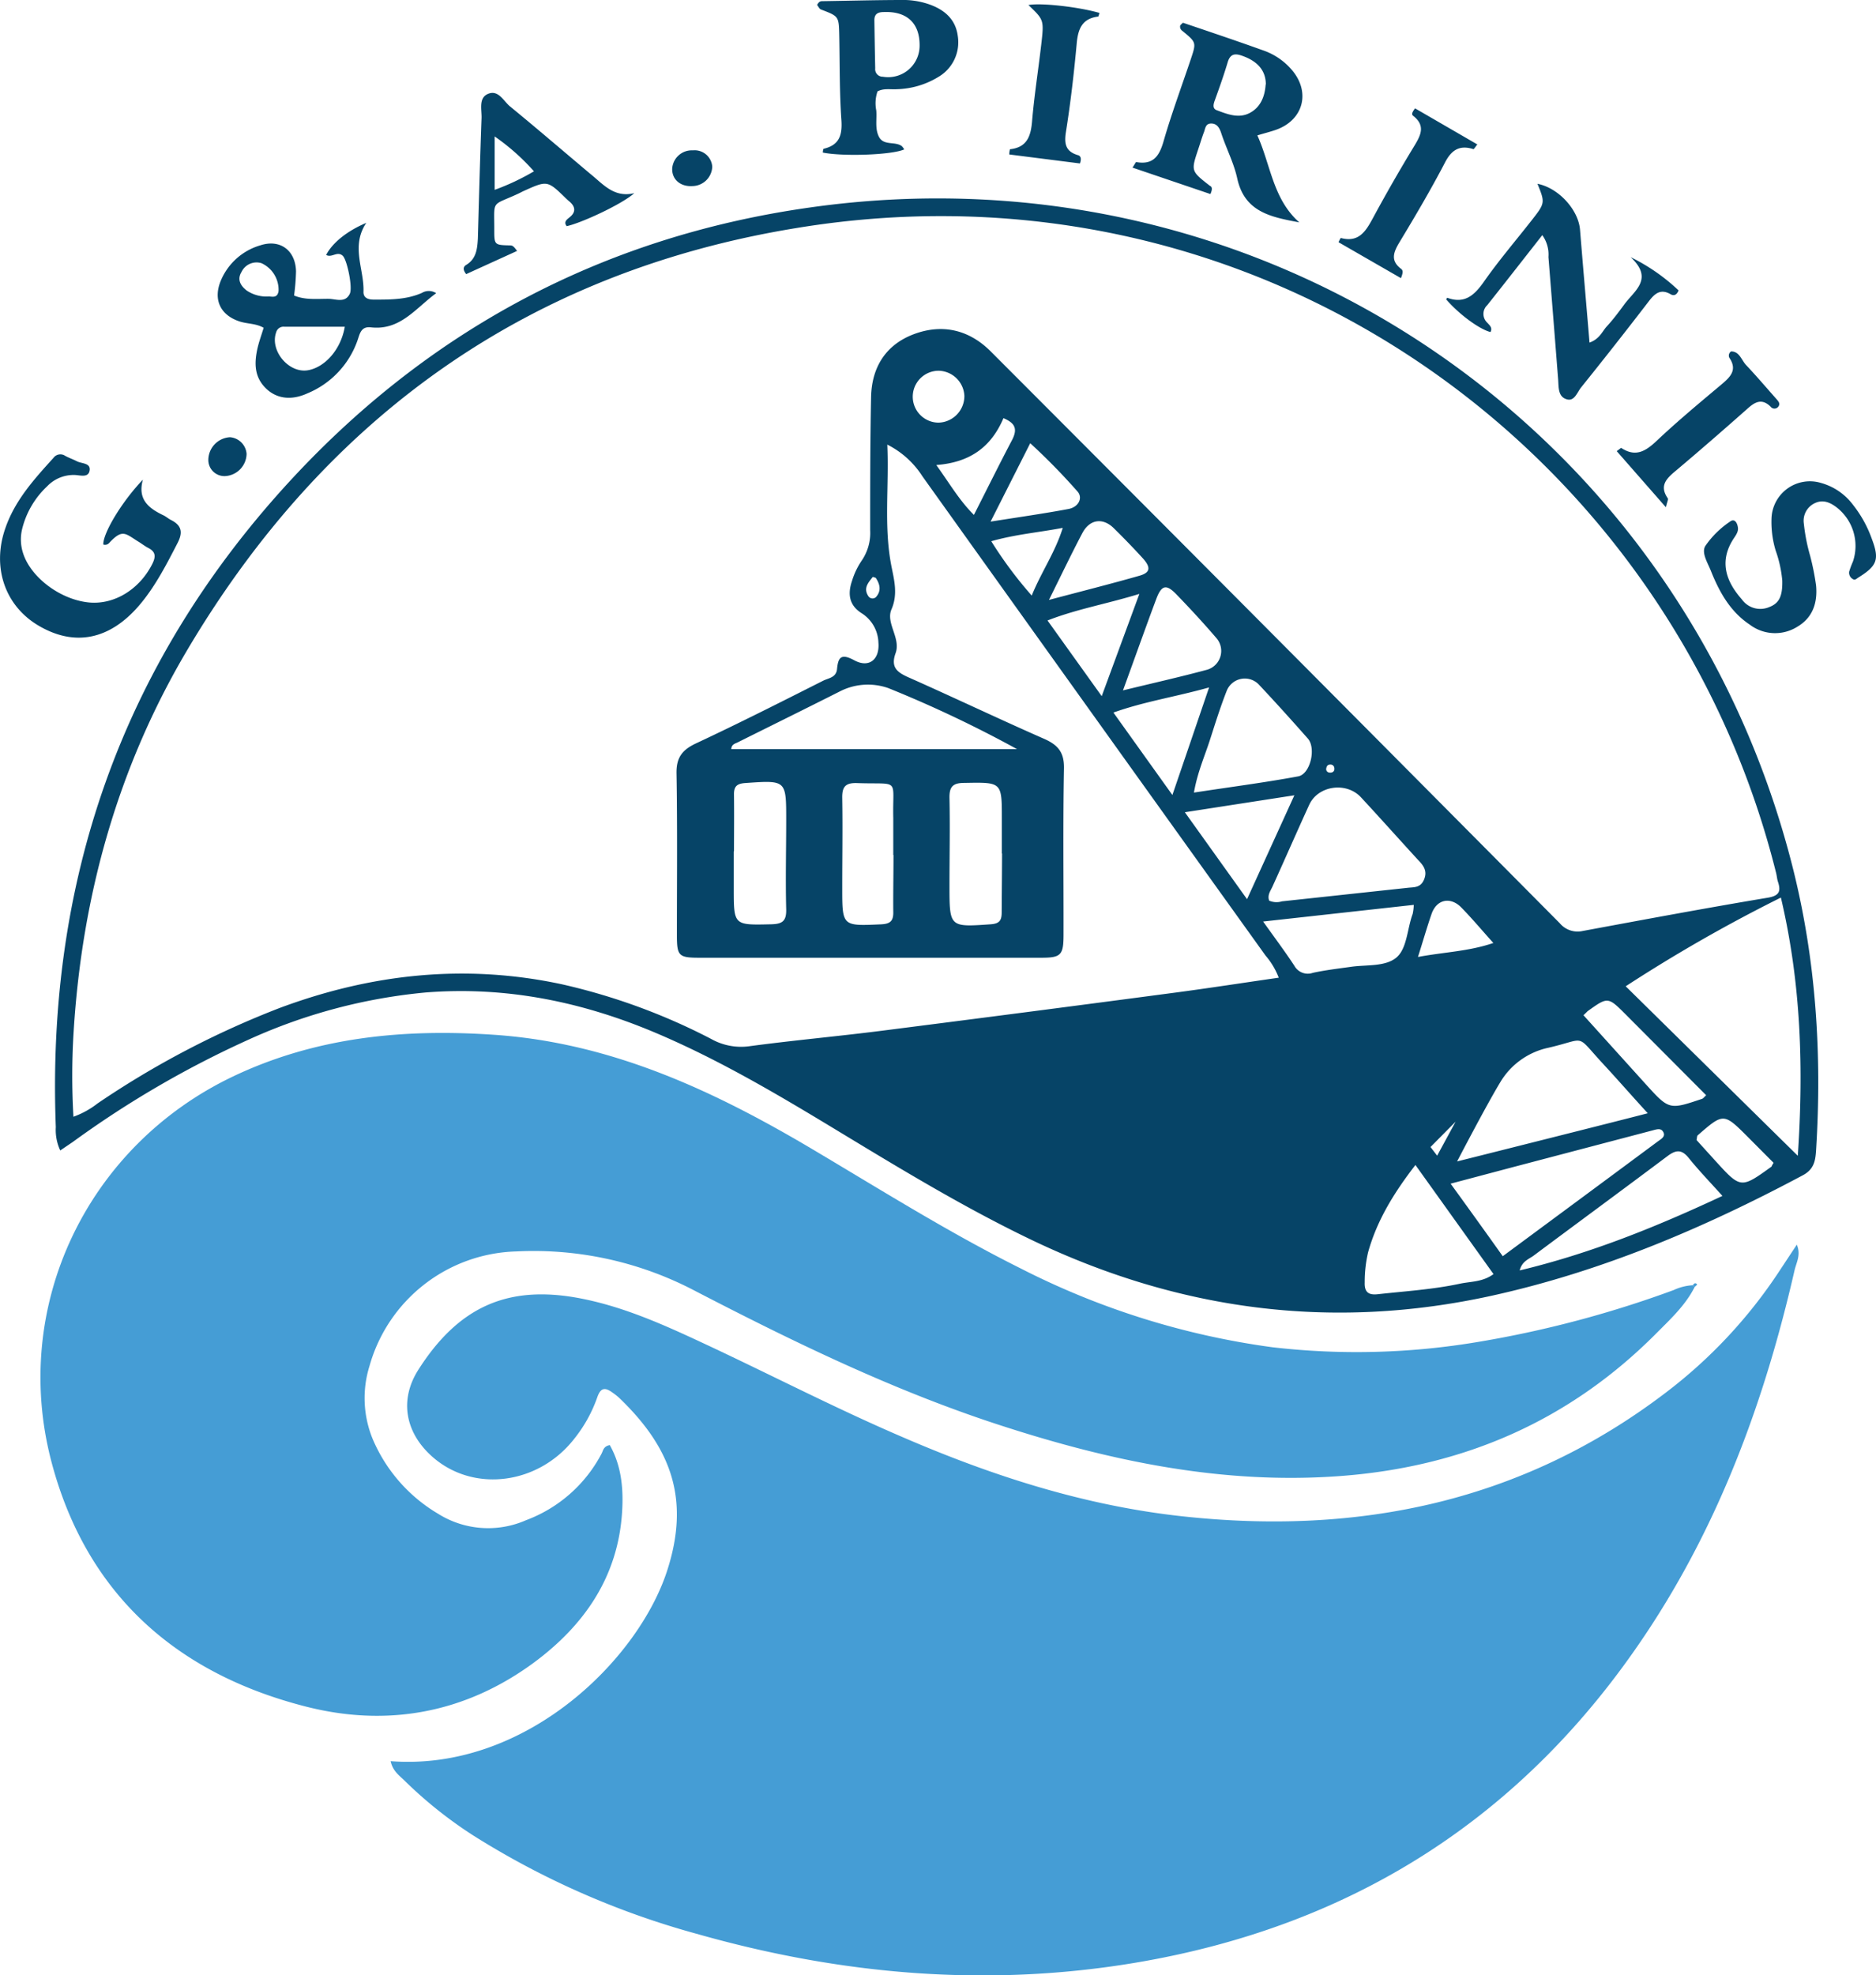
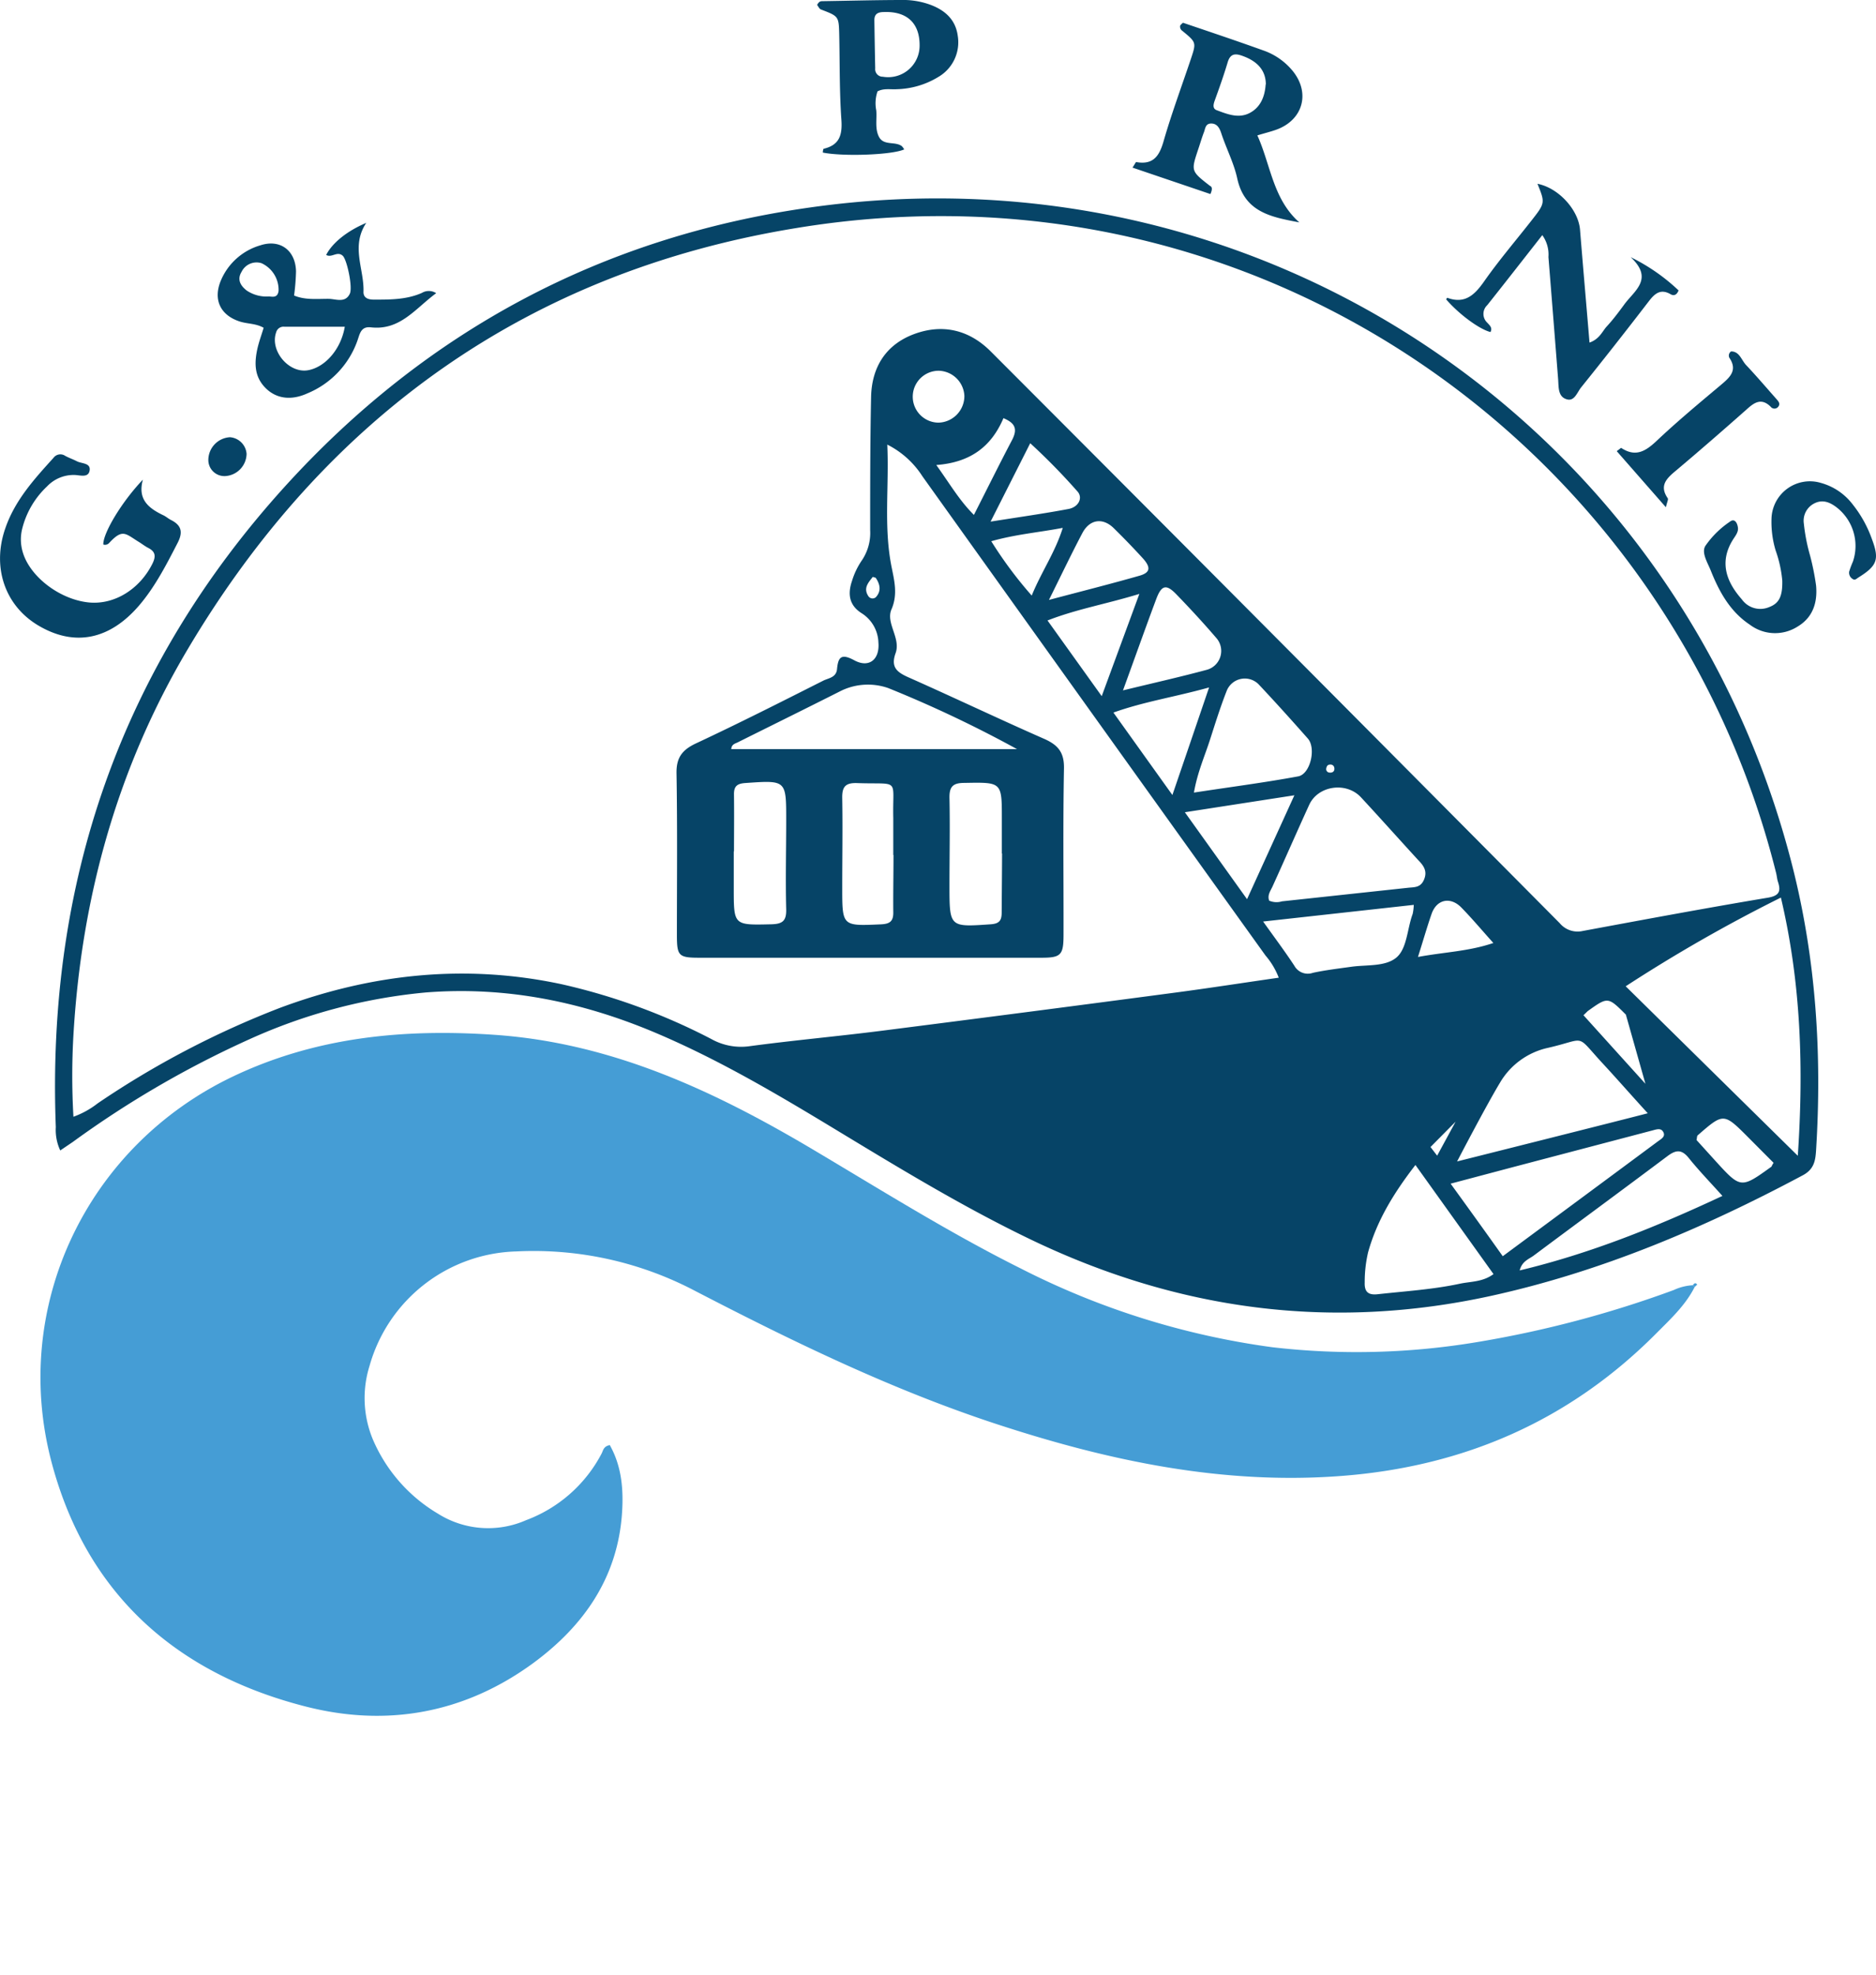
<svg xmlns="http://www.w3.org/2000/svg" id="Layer_1" data-name="Layer 1" viewBox="0 0 338.48 356.26">
  <defs>
    <style>.cls-1{fill:#459dd5;}.cls-2{fill:#064467;}</style>
  </defs>
-   <path class="cls-1" d="M70.48,317.65c24.24,1.85,44.62-18.17,49.88-34.32,4.2-12.92.73-22.16-8.51-31.08a9.87,9.87,0,0,0-1.23-1c-1.28-.95-2.18-1.19-2.86.78a25.36,25.36,0,0,1-4.22,7.56c-6.4,8.12-17.88,9.64-25.27,3.38-5.08-4.31-6.35-10.34-2.78-15.93,7.18-11.26,15.94-15.19,28.47-13,8,1.42,15.33,4.68,22.62,8.08,12.06,5.61,23.87,11.75,36.08,17,16.28,7.05,33,12.45,50.72,14.37,31.85,3.46,61.35-2.61,87.26-22.38A88.6,88.6,0,0,0,321,229.32l3.19-4.83c.79,1.84-.09,3.24-.4,4.6-5.33,23.28-13.44,45.46-26.75,65.46C275,327.7,244.14,347.4,204.88,354c-26.85,4.5-53.26,2.17-79.32-5.25a149.59,149.59,0,0,1-40-17.59A77.3,77.3,0,0,1,72.9,321.07C72,320.2,70.87,319.42,70.48,317.65Z" />
-   <path class="cls-2" d="M10.87,207.5a8.72,8.72,0,0,1-.8-4.21c-1.69-44,11.68-82.86,41.35-115.56,25.43-28,57.13-45,94.67-50.3,81.43-11.58,157,39.14,177.27,118.66,4.3,16.89,5.39,34,4.31,51.36-.12,1.86-.34,3.43-2.4,4.53-17.85,9.52-36.31,17.36-56.16,21.73-28.89,6.34-56.5,2.63-83.06-10.11-12.5-6-24.28-13.21-36.11-20.37-10.14-6.13-20.36-12.13-31.29-16.79-13.42-5.73-27.33-8.61-42-7.42a99.22,99.22,0,0,0-31.53,8.37A179.39,179.39,0,0,0,13.09,206C12.45,206.43,11.8,206.87,10.87,207.5Zm247.23-.62,1.2,1.56,3.33-6.13Zm39.2-6.09c-3-3.28-5.48-6.12-8.06-8.91-5.14-5.54-2.79-4.53-9.89-2.9a13.35,13.35,0,0,0-8.69,6.26c-2.64,4.38-7.76,14.24-7.76,14.24S293.09,201.9,297.3,200.79ZM160.09,80.19c.34,7.62-.67,14.79.76,22,.5,2.51,1.17,5,0,7.71-1.08,2.47,1.72,5.19.74,7.9-.91,2.53.23,3.44,2.33,4.37,8.18,3.63,16.26,7.48,24.45,11.08,2.48,1.09,3.65,2.41,3.6,5.31-.19,10-.06,20-.08,30,0,3.7-.45,4.18-4,4.18q-30.84,0-61.68,0c-3.75,0-4.07-.32-4.08-4,0-9.75.1-19.5-.07-29.25-.05-2.82,1-4.22,3.47-5.39,7.75-3.62,15.39-7.49,23-11.33.93-.47,2.34-.55,2.49-2.08.2-2.08.69-2.91,3.09-1.61,2.69,1.47,4.62-.14,4.38-3.15a6.49,6.49,0,0,0-3-5.31c-2.33-1.46-2.56-3.53-1.76-5.86a13.53,13.53,0,0,1,1.67-3.54A8.82,8.82,0,0,0,157,95.62c0-8,0-16.07.17-24.11.14-5.34,2.7-9.39,7.8-11.27s9.89-.76,13.79,3.15q28.5,28.53,56.94,57.11,22.88,23,45.71,46a4.19,4.19,0,0,0,4.17,1.41c11.12-2.06,22.25-4.14,33.4-6,2.07-.36,2.37-1.16,1.81-2.87-.16-.49-.19-1-.32-1.54-19.09-76.56-93.4-130.1-176.77-116.37C95.37,49,58.75,75.13,33.79,117.23c-12.5,21.1-18.95,44.16-20.49,68.61a128.28,128.28,0,0,0-.05,15.58A15.72,15.72,0,0,0,17.63,199,162.6,162.6,0,0,1,50.46,181.8c16.55-6.17,33.46-8,50.84-4.29a111.88,111.88,0,0,1,27,9.87,11,11,0,0,0,6.76,1.34c8-1.08,16-1.79,23.94-2.8q26.64-3.39,53.26-6.92c6.08-.81,12.13-1.75,18.46-2.66a13.53,13.53,0,0,0-2.39-4q-31-43.21-61.9-86.43A16.11,16.11,0,0,0,160.09,80.19ZM324.37,208.46c1.06-15.71.61-31.05-3.05-46.57a278.84,278.84,0,0,0-28,16ZM131.94,135.11h51.55a217.73,217.73,0,0,0-23.21-11,11.1,11.1,0,0,0-8.66.55c-6.1,3.08-12.23,6.1-18.35,9.15C132.72,134.12,132,134.17,131.94,135.11ZM229,162.45a3.37,3.37,0,0,0,2.3.12l22.76-2.45c1.14-.12,2.25,0,2.87-1.47s0-2.45-1-3.47c-3.47-3.78-6.88-7.61-10.37-11.37-2.65-2.86-7.74-2.13-9.34,1.34C234,150,231.82,155,229.6,159.88,229.23,160.69,228.62,161.46,229,162.45Zm42.13,64.13c9.63-7.12,18.82-13.91,28-20.72.58-.43,1.53-.9.88-1.83-.41-.59-1.19-.32-1.83-.15l-25.14,6.61-11.31,3C265,218,268,222.16,271.14,226.58Zm-15.75-16.46c-3.86,5-6.91,9.93-8.53,15.71a23.45,23.45,0,0,0-.62,5.46c-.07,1.73.65,2.33,2.35,2.14,5-.55,10-.86,14.84-1.9,2-.42,4.09-.29,6.05-1.73Zm-40-67.16c6.49-1,12.69-1.79,18.84-2.93,2.2-.4,3.28-5.08,1.75-6.82-2.86-3.24-5.76-6.46-8.72-9.61a3.51,3.51,0,0,0-5.95,1.08c-1.1,2.8-2,5.68-2.92,8.54C217.41,136.29,216.05,139.25,215.41,143Zm95.38,72.73c-2.25-2.51-4.26-4.58-6.05-6.81-1.29-1.6-2.3-1.53-3.88-.34-8,6-16.06,11.92-24.08,17.9-.89.67-2.12,1-2.56,2.7C286.87,226.1,298.65,221.37,310.79,215.69Zm-130-61.75v-6.31c0-6.63,0-6.54-6.79-6.42-2.09,0-2.7.73-2.66,2.74.11,5.25,0,10.5,0,15.76,0,7.56,0,7.51,7.42,7,1.54-.11,2-.64,2-2.12C180.75,161,180.79,157.48,180.8,153.94Zm-48.37-.38v6.69c0,6.69,0,6.61,6.74,6.46,2-.05,2.77-.55,2.72-2.69-.14-5.38,0-10.76,0-16.14,0-7.21,0-7.16-7.36-6.65-1.51.1-2.09.59-2.06,2.09C132.47,146.73,132.44,150.14,132.43,153.56Zm122.65,9.65-27.14,3c2.19,3.07,4,5.48,5.65,8a2.76,2.76,0,0,0,3.33,1.25c2.31-.5,4.66-.77,7-1.1,2.72-.37,6,0,8-1.6s2-5.23,3-7.91A8.69,8.69,0,0,0,255.08,163.21Zm-93.87-9c0-2.23,0-4.47,0-6.69-.17-7.34,1.38-6-6.55-6.28-2.15-.07-2.7.74-2.66,2.72.09,5.38,0,10.76,0,16.14,0,7,0,6.92,6.95,6.62,1.69-.07,2.31-.58,2.26-2.28C161.14,161,161.21,157.6,161.21,154.19Zm41.41-29.68c5.5-1.34,10.32-2.42,15.08-3.7a3.53,3.53,0,0,0,1.77-5.79c-2.3-2.68-4.7-5.28-7.16-7.82-1.81-1.88-2.67-1.73-3.61.71C206.7,113.16,204.83,118.45,202.62,124.51ZM225,162.18l8.54-18.74-19.76,3.06Zm-13.47-18.79c2.31-6.75,4.34-12.7,6.62-19.4-6.21,1.73-11.71,2.55-17.26,4.53Zm74.18,39.73,11.17,12.36c4.27,4.71,4.27,4.71,10.22,2.71.21-.07.36-.3.74-.65L293.35,183c-3.24-3.24-3.24-3.24-6.9-.62C286.35,182.48,286.26,182.58,285.69,183.12Zm-80.14-76c-6.07,1.85-11.32,2.74-16.57,4.79l9.78,13.65Zm-16.3,1.08c6-1.59,11.2-2.9,16.35-4.37,1.93-.56,2.06-1.49.57-3.14-1.68-1.84-3.42-3.64-5.2-5.39-2-2-4.39-1.66-5.71.86C193.31,99.89,191.51,103.68,189.25,108.22ZM178.73,94.08c5.31-.84,9.71-1.46,14.06-2.28,1.81-.34,2.63-2,1.63-3.14a114.46,114.46,0,0,0-8.54-8.72C183.47,84.71,181.3,89,178.73,94.08Zm-9.8-10.21c2.44,3.38,4.16,6.39,6.79,9,2.4-4.72,4.61-9.19,6.93-13.6,1-2,.41-3-1.6-3.85C178.83,80.63,175,83.42,168.93,83.87ZM320,209.73l-4.55-4.57c-4.45-4.46-4.46-4.46-9.13-.4-.16.13-.13.48-.22.86l3.38,3.73c4.6,5.05,4.61,5.05,10.14,1.07C319.66,210.36,319.69,210.21,320,209.73ZM255.84,172.6c4.79-.89,9.14-1,13.6-2.52-2.12-2.36-3.88-4.46-5.79-6.41s-4.42-1.53-5.36,1.18C257.48,167.18,256.8,169.56,255.84,172.6Zm-77-75a74,74,0,0,0,7.31,9.82c1.74-4.28,4.22-7.77,5.6-12.21C187.28,96.05,183.15,96.39,178.85,97.62ZM174,71.4a4.76,4.76,0,0,0-4.58-4.53,4.68,4.68,0,0,0-.11,9.36A4.8,4.8,0,0,0,174,71.4Zm-16.53,32.65c-.76,1-1.77,2-.79,3.48a.9.9,0,0,0,1.35.18c1-1.09.77-2.3,0-3.45C158,104.18,157.83,104.17,157.47,104.05ZM240,137.9c-.45,0-.62.27-.7.65a.62.62,0,0,0,.54.79c.56.08,1-.2.91-.82A.68.68,0,0,0,240,137.9Z" />
+   <path class="cls-2" d="M10.87,207.5a8.72,8.72,0,0,1-.8-4.21c-1.69-44,11.68-82.86,41.35-115.56,25.43-28,57.13-45,94.67-50.3,81.43-11.58,157,39.14,177.27,118.66,4.3,16.89,5.39,34,4.31,51.36-.12,1.86-.34,3.43-2.4,4.53-17.85,9.52-36.31,17.36-56.16,21.73-28.89,6.34-56.5,2.63-83.06-10.11-12.5-6-24.28-13.21-36.11-20.37-10.14-6.13-20.36-12.13-31.29-16.79-13.42-5.73-27.33-8.61-42-7.42a99.22,99.22,0,0,0-31.53,8.37A179.39,179.39,0,0,0,13.09,206C12.45,206.43,11.8,206.87,10.87,207.5Zm247.23-.62,1.2,1.56,3.33-6.13Zm39.2-6.09c-3-3.28-5.48-6.12-8.06-8.91-5.14-5.54-2.79-4.53-9.89-2.9a13.35,13.35,0,0,0-8.69,6.26c-2.64,4.38-7.76,14.24-7.76,14.24S293.09,201.9,297.3,200.79ZM160.09,80.19c.34,7.62-.67,14.79.76,22,.5,2.51,1.17,5,0,7.71-1.08,2.47,1.72,5.19.74,7.9-.91,2.53.23,3.44,2.33,4.37,8.18,3.63,16.26,7.48,24.45,11.08,2.48,1.09,3.65,2.41,3.6,5.31-.19,10-.06,20-.08,30,0,3.7-.45,4.18-4,4.18q-30.84,0-61.68,0c-3.75,0-4.07-.32-4.08-4,0-9.75.1-19.5-.07-29.25-.05-2.82,1-4.22,3.47-5.39,7.75-3.62,15.39-7.49,23-11.33.93-.47,2.34-.55,2.49-2.08.2-2.08.69-2.91,3.09-1.61,2.69,1.47,4.62-.14,4.38-3.15a6.49,6.49,0,0,0-3-5.31c-2.33-1.46-2.56-3.53-1.76-5.86a13.53,13.53,0,0,1,1.67-3.54A8.82,8.82,0,0,0,157,95.62c0-8,0-16.07.17-24.11.14-5.34,2.7-9.39,7.8-11.27s9.89-.76,13.79,3.15q28.5,28.53,56.94,57.11,22.88,23,45.71,46a4.19,4.19,0,0,0,4.17,1.41c11.12-2.06,22.25-4.14,33.4-6,2.07-.36,2.37-1.16,1.81-2.87-.16-.49-.19-1-.32-1.54-19.09-76.56-93.4-130.1-176.77-116.37C95.37,49,58.75,75.13,33.79,117.23c-12.5,21.1-18.95,44.16-20.49,68.61a128.28,128.28,0,0,0-.05,15.58A15.72,15.72,0,0,0,17.63,199,162.6,162.6,0,0,1,50.46,181.8c16.55-6.17,33.46-8,50.84-4.29a111.88,111.88,0,0,1,27,9.87,11,11,0,0,0,6.76,1.34c8-1.08,16-1.79,23.94-2.8q26.64-3.39,53.26-6.92c6.08-.81,12.13-1.75,18.46-2.66a13.53,13.53,0,0,0-2.39-4q-31-43.21-61.9-86.43A16.11,16.11,0,0,0,160.09,80.19ZM324.37,208.46c1.06-15.71.61-31.05-3.05-46.57a278.84,278.84,0,0,0-28,16ZM131.94,135.11h51.55a217.73,217.73,0,0,0-23.21-11,11.1,11.1,0,0,0-8.66.55c-6.1,3.08-12.23,6.1-18.35,9.15C132.72,134.12,132,134.17,131.94,135.11ZM229,162.45a3.37,3.37,0,0,0,2.3.12l22.76-2.45c1.14-.12,2.25,0,2.87-1.47s0-2.45-1-3.47c-3.47-3.78-6.88-7.61-10.37-11.37-2.65-2.86-7.74-2.13-9.34,1.34C234,150,231.82,155,229.6,159.88,229.23,160.69,228.62,161.46,229,162.45Zm42.13,64.13c9.63-7.12,18.82-13.91,28-20.72.58-.43,1.53-.9.88-1.83-.41-.59-1.19-.32-1.83-.15l-25.14,6.61-11.31,3C265,218,268,222.16,271.14,226.58Zm-15.75-16.46c-3.86,5-6.91,9.93-8.53,15.71a23.45,23.45,0,0,0-.62,5.46c-.07,1.73.65,2.33,2.35,2.14,5-.55,10-.86,14.84-1.9,2-.42,4.09-.29,6.05-1.73Zm-40-67.16c6.49-1,12.69-1.79,18.84-2.93,2.2-.4,3.28-5.08,1.75-6.82-2.86-3.24-5.76-6.46-8.72-9.61a3.51,3.51,0,0,0-5.95,1.08c-1.1,2.8-2,5.68-2.92,8.54C217.41,136.29,216.05,139.25,215.41,143Zm95.38,72.73c-2.25-2.51-4.26-4.58-6.05-6.81-1.29-1.6-2.3-1.53-3.88-.34-8,6-16.06,11.92-24.08,17.9-.89.67-2.12,1-2.56,2.7C286.87,226.1,298.65,221.37,310.79,215.69Zm-130-61.75v-6.31c0-6.63,0-6.54-6.79-6.42-2.09,0-2.7.73-2.66,2.74.11,5.25,0,10.5,0,15.76,0,7.56,0,7.51,7.42,7,1.54-.11,2-.64,2-2.12C180.75,161,180.79,157.48,180.8,153.94Zm-48.37-.38v6.69c0,6.69,0,6.61,6.74,6.46,2-.05,2.77-.55,2.72-2.69-.14-5.38,0-10.76,0-16.14,0-7.21,0-7.16-7.36-6.65-1.51.1-2.09.59-2.06,2.09C132.47,146.73,132.44,150.14,132.43,153.56Zm122.65,9.65-27.14,3c2.19,3.07,4,5.48,5.65,8a2.76,2.76,0,0,0,3.33,1.25c2.31-.5,4.66-.77,7-1.1,2.72-.37,6,0,8-1.6s2-5.23,3-7.91A8.69,8.69,0,0,0,255.08,163.21Zm-93.87-9c0-2.23,0-4.47,0-6.69-.17-7.34,1.38-6-6.55-6.28-2.15-.07-2.7.74-2.66,2.72.09,5.38,0,10.76,0,16.14,0,7,0,6.92,6.95,6.62,1.69-.07,2.31-.58,2.26-2.28C161.14,161,161.21,157.6,161.21,154.19Zm41.41-29.68c5.5-1.34,10.32-2.42,15.08-3.7a3.53,3.53,0,0,0,1.77-5.79c-2.3-2.68-4.7-5.28-7.16-7.82-1.81-1.88-2.67-1.73-3.61.71C206.7,113.16,204.83,118.45,202.62,124.51ZM225,162.18l8.54-18.74-19.76,3.06Zm-13.47-18.79c2.31-6.75,4.34-12.7,6.62-19.4-6.21,1.73-11.71,2.55-17.26,4.53Zm74.18,39.73,11.17,12.36L293.35,183c-3.24-3.24-3.24-3.24-6.9-.62C286.35,182.48,286.26,182.58,285.69,183.12Zm-80.14-76c-6.07,1.85-11.32,2.74-16.57,4.79l9.78,13.65Zm-16.3,1.08c6-1.59,11.2-2.9,16.35-4.37,1.93-.56,2.06-1.49.57-3.14-1.68-1.84-3.42-3.64-5.2-5.39-2-2-4.39-1.66-5.71.86C193.31,99.89,191.51,103.68,189.25,108.22ZM178.73,94.08c5.31-.84,9.71-1.46,14.06-2.28,1.81-.34,2.63-2,1.63-3.14a114.46,114.46,0,0,0-8.54-8.72C183.47,84.71,181.3,89,178.73,94.08Zm-9.8-10.21c2.44,3.38,4.16,6.39,6.79,9,2.4-4.72,4.61-9.19,6.93-13.6,1-2,.41-3-1.6-3.85C178.83,80.63,175,83.42,168.93,83.87ZM320,209.73l-4.55-4.57c-4.45-4.46-4.46-4.46-9.13-.4-.16.13-.13.48-.22.86l3.38,3.73c4.6,5.05,4.61,5.05,10.14,1.07C319.66,210.36,319.69,210.21,320,209.73ZM255.84,172.6c4.79-.89,9.14-1,13.6-2.52-2.12-2.36-3.88-4.46-5.79-6.41s-4.42-1.53-5.36,1.18C257.48,167.18,256.8,169.56,255.84,172.6Zm-77-75a74,74,0,0,0,7.31,9.82c1.74-4.28,4.22-7.77,5.6-12.21C187.28,96.05,183.15,96.39,178.85,97.62ZM174,71.4a4.76,4.76,0,0,0-4.58-4.53,4.68,4.68,0,0,0-.11,9.36A4.8,4.8,0,0,0,174,71.4Zm-16.53,32.65c-.76,1-1.77,2-.79,3.48a.9.9,0,0,0,1.35.18c1-1.09.77-2.3,0-3.45C158,104.18,157.83,104.17,157.47,104.05ZM240,137.9c-.45,0-.62.27-.7.65a.62.62,0,0,0,.54.79c.56.08,1-.2.91-.82A.68.68,0,0,0,240,137.9Z" />
  <path class="cls-1" d="M305.76,232.13c-1.69,3.35-4.44,5.86-7,8.44-15.63,15.68-34.61,23.93-56.65,25.63-21.43,1.65-41.9-2.68-62.06-9.27-19.09-6.24-37.08-15-54.87-24.22a62.5,62.5,0,0,0-32-7,28.32,28.32,0,0,0-26.51,20.66,19.42,19.42,0,0,0,.57,13.17A28.64,28.64,0,0,0,79,273a17,17,0,0,0,15.93,1.18,25.38,25.38,0,0,0,13.61-12c.29-.55.32-1.31,1.48-1.54,2.09,3.69,2.48,7.8,2.23,11.94-.7,11.8-6.84,20.6-16,27.35-12.45,9.13-26.57,11.64-41.3,7.81-23.29-6-39.4-20.36-45.66-44.06-7.42-28.15,6.45-57,32.76-69.53,14.93-7.1,30.7-8.62,47-7.52,21.44,1.44,40.09,10.25,58.13,21,12.23,7.27,24.29,14.82,37,21.16a141.33,141.33,0,0,0,45.38,14.2,132,132,0,0,0,37.39-1A195,195,0,0,0,302,232.67a9.27,9.27,0,0,1,3.42-.86Z" />
  <path class="cls-2" d="M218.39,35l-14.06-4.77c.4-.57.58-1,.68-1,3.23.58,4.25-1.29,5-4,1.43-4.91,3.22-9.72,4.85-14.58,1-3,1-3-1.53-5.08a.9.9,0,0,1-.38-1c.18-.16.42-.48.54-.45,4.84,1.64,9.7,3.27,14.51,5a11.87,11.87,0,0,1,5.14,3.56c3.36,4,2,9-2.94,10.74-1,.35-2,.59-3.34,1,2.42,5.35,2.8,11.47,7.57,15.69-5-.95-9.87-1.8-11.2-7.93-.61-2.8-2-5.44-2.89-8.17-.33-1-.81-1.76-1.86-1.73s-1,1-1.31,1.7c-.37,1-.66,2-1,3-1.29,3.88-1.28,3.88,2.12,6.53C218.64,33.66,218.84,34,218.39,35Zm10-19.75c0-2.47-1.42-4.16-4.16-5.15-1.25-.46-2.22-.52-2.71,1.09-.71,2.38-1.54,4.71-2.37,7-.24.68-.38,1.4.36,1.68,1.94.73,4,1.56,6,.49S228.22,17.31,228.36,15.21Z" />
  <path class="cls-2" d="M53.06,53.3c2,.84,4.13.59,6.21.6,1.3,0,3,.83,3.84-.91.56-1.14-.49-6.1-1.26-6.85-1-.93-2,.43-3-.16,1.09-2.13,3.7-4.29,7.23-5.78-2.84,4.28-.33,8.38-.5,12.48,0,1.16,1,1.38,2,1.36,2.9,0,5.8,0,8.54-1.21a2.43,2.43,0,0,1,2.58.05c-3.76,2.75-6.49,6.76-11.79,6.16-1.85-.21-2,1.26-2.45,2.48a16.08,16.08,0,0,1-9,9.43c-3.19,1.45-6,.87-7.91-1.36-1.62-1.9-1.63-4.11-1.18-6.36.28-1.4.79-2.75,1.2-4.11-1.38-.79-2.9-.69-4.27-1.12-3.57-1.13-4.9-4-3.43-7.45A11.09,11.09,0,0,1,47,44.24c3.55-1.15,6.32.92,6.41,4.7A39.54,39.54,0,0,1,53.06,53.3Zm9.15,5.63H51.31a1.37,1.37,0,0,0-1.48,1c-1.19,3.34,2.32,7.49,5.79,6.84C58.68,66.2,61.52,63,62.21,58.93ZM48.5,53.47c.54,0,1.58.38,1.76-1a5.28,5.28,0,0,0-3.08-5,3,3,0,0,0-3.6,1.57c-.84,1.37-.19,2.49.93,3.36A6.38,6.38,0,0,0,48.5,53.47Z" />
  <path class="cls-2" d="M278.27,42.41c-3.45,4.4-6.67,8.53-9.93,12.63a2.16,2.16,0,0,0,0,3.16c.4.45,1,.91.58,1.69-2-.51-5.64-3.17-8-5.9.07-.1.18-.29.21-.28,3.16,1.16,4.9-.48,6.62-2.92,2.64-3.77,5.65-7.29,8.49-10.91,2.56-3.26,2.56-3.27,1.16-6.73,3.79.74,7.39,4.67,7.68,8.3.54,6.65,1.12,13.3,1.71,20.34,1.72-.61,2.24-1.87,3-2.79C291,57.7,292,56.36,293,55c1.78-2.51,5.5-4.63,1.21-8.62a34.75,34.75,0,0,1,8.65,6c-.39,1-1,.94-1.42.7-1.83-1.07-2.88-.13-3.95,1.26q-6,7.81-12.21,15.53c-.7.87-1.18,2.48-2.48,2.18-1.73-.41-1.56-2.19-1.67-3.63q-.86-11-1.75-22.06A6,6,0,0,0,278.27,42.41Z" />
  <path class="cls-2" d="M25.78,86.51c-1,3.6,1.07,5.17,3.7,6.43.47.22.87.59,1.34.83,1.88.94,2.25,2.15,1.24,4.12-2.06,4-4.11,8-7,11.36-5.27,6.11-11.5,7.38-17.9,3.71C.92,109.41-1.55,102.33,1,95.17c1.75-5,5.2-8.78,8.65-12.59a1.54,1.54,0,0,1,2.1-.37c.69.38,1.44.63,2.15,1,.87.43,2.49.28,2.27,1.65s-1.71.84-2.68.81a6.6,6.6,0,0,0-5,2.06A15.66,15.66,0,0,0,4,95.39a8,8,0,0,0,.13,4.28c1.35,4.44,6.76,8.52,12,9,4.6.4,9.1-2.45,11.37-7,.66-1.34.56-2.18-.78-2.86-.58-.3-1.1-.72-1.66-1.06-2.43-1.49-2.92-2.46-5.36.18a1,1,0,0,1-1.06.28C18.56,96.26,21.82,90.67,25.78,86.51Z" />
  <path class="cls-2" d="M147.43.89c.23-.42.44-.68.9-.68,4.73-.07,9.45-.2,14.18-.21a14.36,14.36,0,0,1,5.41.88c2.63,1,4.51,2.69,4.89,5.62a7.23,7.23,0,0,1-3.51,7.38,15.12,15.12,0,0,1-7.46,2.21c-1.16.08-2.37-.21-3.51.39a6.56,6.56,0,0,0-.23,3.43c.14,1.56-.26,3.2.44,4.67.82,1.77,2.89.86,4.15,1.76a2.61,2.61,0,0,1,.45.61c-2.2,1-11,1.31-14.68.57,0-.24.06-.66.16-.69,2.83-.67,3.38-2.46,3.19-5.21-.36-5.1-.28-10.23-.39-15.35-.08-3.35-.1-3.33-3.3-4.56C147.82,1.6,147.64,1.15,147.43.89Zm18.49,7.43c.07-4.1-2.24-6.29-6.39-6.15-1.08,0-1.79.29-1.77,1.51q.06,4.34.15,8.65a1.36,1.36,0,0,0,1.38,1.51A5.67,5.67,0,0,0,165.92,8.32Z" />
  <path class="cls-2" d="M321.57,104.72a22,22,0,0,0-1.2-5.44,17.86,17.86,0,0,1-.74-5.84,6.93,6.93,0,0,1,8.91-6.34A10.81,10.81,0,0,1,334.29,91a21.47,21.47,0,0,1,3.43,6.17c1.41,3.72,1,4.87-2.43,7-.31.19-.59.55-1,.27a1.31,1.31,0,0,1-.65-1.34,16.05,16.05,0,0,1,.68-1.82,8.8,8.8,0,0,0-3-9.81c-1.23-.93-2.53-1.42-4-.66a3.5,3.5,0,0,0-1.86,3.62,33.3,33.3,0,0,0,1.13,5.79,46.06,46.06,0,0,1,1.08,5.4c.27,3-.53,5.75-3.4,7.43a7.55,7.55,0,0,1-8.54-.37c-3.56-2.36-5.52-5.91-7.05-9.74-.58-1.46-1.73-3.23-1-4.46a16.64,16.64,0,0,1,4.43-4.38c.89-.7,1.36.27,1.46,1.08s-.48,1.49-.89,2.14c-2.73,4.34-.86,8,1.59,10.78a4.09,4.09,0,0,0,4.93,1.4C321,108.82,321.63,107.56,321.57,104.72Z" />
-   <path class="cls-2" d="M114.44,34.84c-2.22,2-9.58,5.4-12.19,5.95-.62-.77.07-1.23.51-1.59,1.26-1,1-2-.06-2.89-.21-.17-.4-.35-.59-.53-3.35-3.26-3.35-3.26-7.67-1.31-.36.17-.7.36-1.06.52-4.83,2.23-4.18.94-4.2,6.58,0,2.61.07,2.63,2.86,2.69.47,0,.68.22,1.25,1l-9.18,4.18c-.72-.91-.43-1.39,0-1.66,1.84-1.11,2-2.89,2.11-4.78.2-7.22.4-14.44.66-21.66.06-1.51-.54-3.53,1-4.33,2-1,2.94,1.21,4.16,2.2,4.88,4,9.65,8.1,14.48,12.16C108.81,33.2,110.77,35.72,114.44,34.84ZM89.25,24.61v9.63a42.31,42.31,0,0,0,7.09-3.34A39.83,39.83,0,0,0,89.25,24.61Z" />
-   <path class="cls-2" d="M194.85,29.48,182.1,27.86a4.24,4.24,0,0,1,.12-.94c3.11-.33,3.78-2.39,4-5.12.39-4.58,1.11-9.13,1.64-13.7s.48-4.51-2.3-7.19c2.22-.43,9,.32,12.81,1.42-.08.23-.14.64-.25.66-2.87.36-3.61,2.21-3.85,4.83-.49,5.36-1.11,10.72-1.95,16-.35,2.22,0,3.55,2.25,4.19C194.94,28.15,195.18,28.55,194.85,29.48Z" />
-   <path class="cls-2" d="M252.77,50.17l-11.26-6.48a4.34,4.34,0,0,1,.4-.77c3.26.89,4.52-1.22,5.82-3.62q3.56-6.59,7.46-13c1.22-2,2-3.68-.23-5.42-.36-.28-.1-.72.35-1.34l11.24,6.51c-.4.49-.62.88-.71.85-2.55-.81-4,.19-5.18,2.52-2.55,4.88-5.36,9.64-8.21,14.36-1.07,1.79-1.58,3.27.36,4.72C253.17,48.8,253.15,49.19,252.77,50.17Z" />
  <path class="cls-2" d="M312.34,63.38c1.51,0,1.86,1.56,2.69,2.45,1.89,2,3.69,4.12,5.52,6.18.34.39.71.81.3,1.34a.86.86,0,0,1-1.38,0c-1.7-1.67-3-.72-4.36.52-4.24,3.75-8.5,7.46-12.83,11.1-1.65,1.38-2.91,2.67-1.38,4.89.15.21-.13.72-.33,1.63L291.7,81.37c.45-.31.76-.62.83-.57,2.6,1.71,4.41.57,6.4-1.31,3.73-3.52,7.68-6.8,11.61-10.1,1.62-1.36,3-2.63,1.47-4.88A.9.9,0,0,1,312.34,63.38Z" />
  <path class="cls-2" d="M40.59,85.87a2.9,2.9,0,0,1-3-2.94,4.13,4.13,0,0,1,3.9-4.07,3.25,3.25,0,0,1,3,3A4.09,4.09,0,0,1,40.59,85.87Z" />
-   <path class="cls-2" d="M128.51,30.06a3.63,3.63,0,0,1-3.55,3.5c-2.18.15-3.73-1.18-3.68-3.14a3.54,3.54,0,0,1,3.72-3.3A3.19,3.19,0,0,1,128.51,30.06Z" />
  <path class="cls-1" d="M305.42,231.81c.23-.33.49-.55.8-.12,0,0-.3.29-.46.44Z" />
</svg>